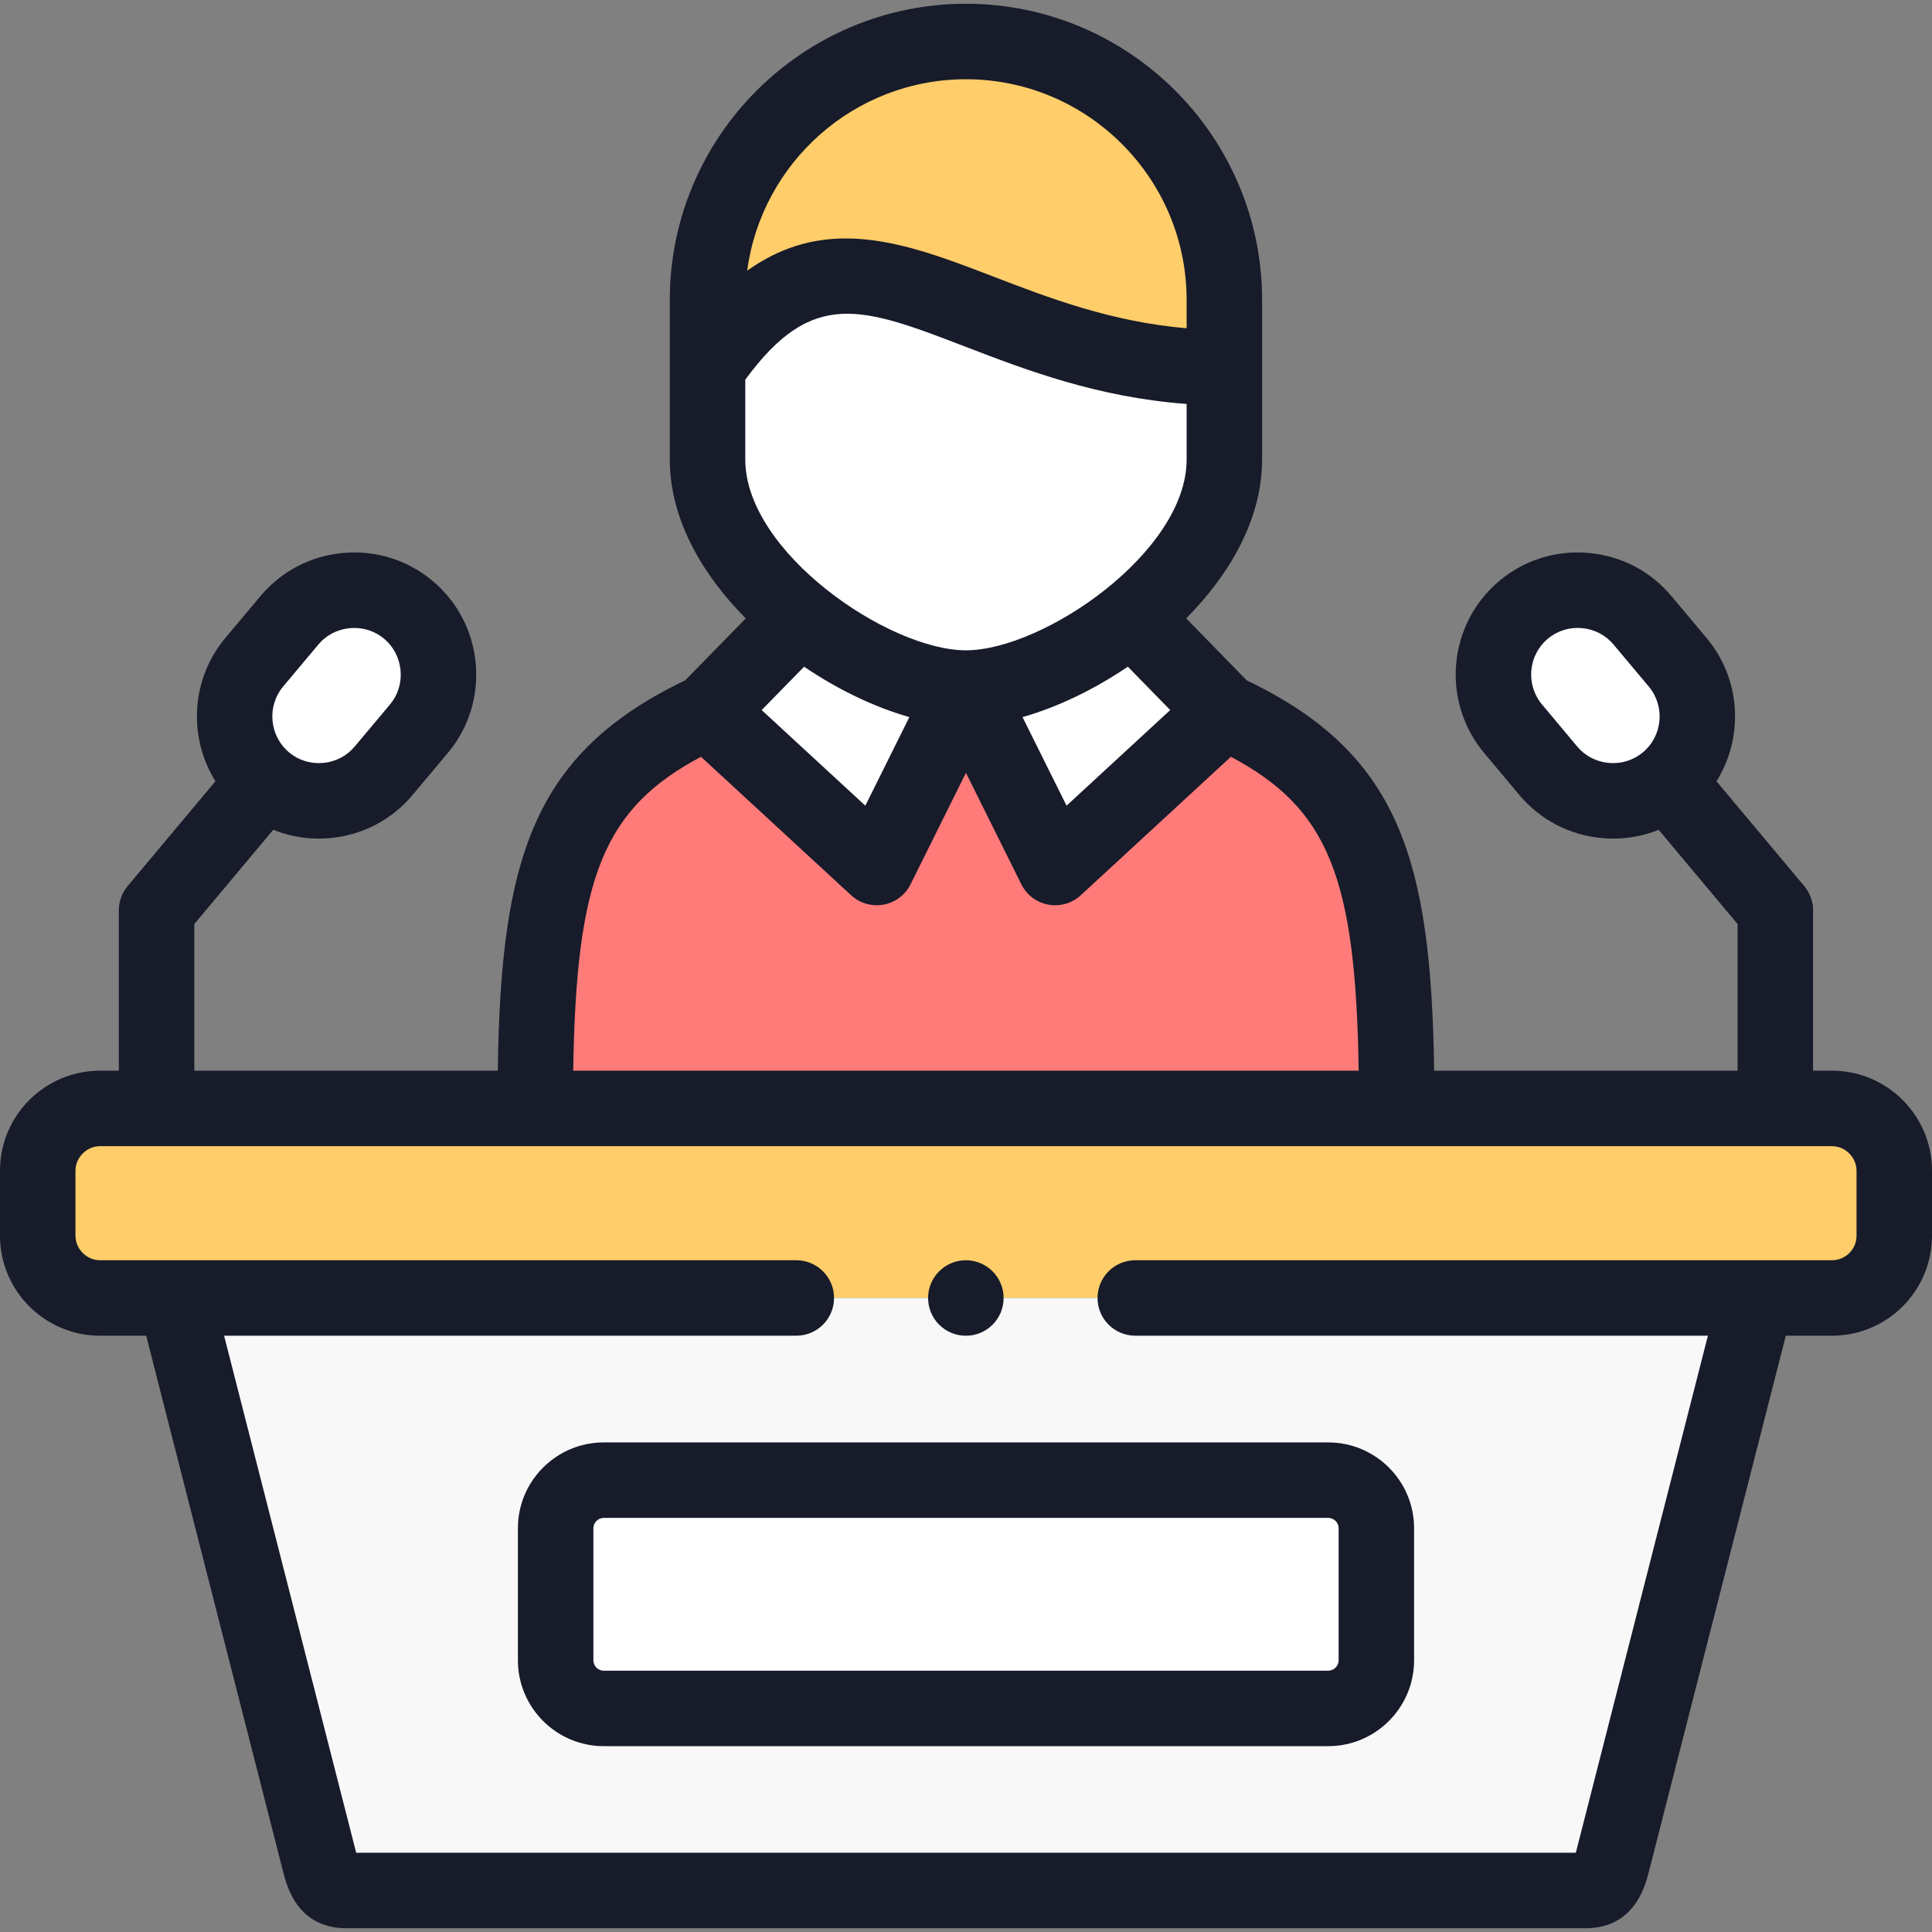
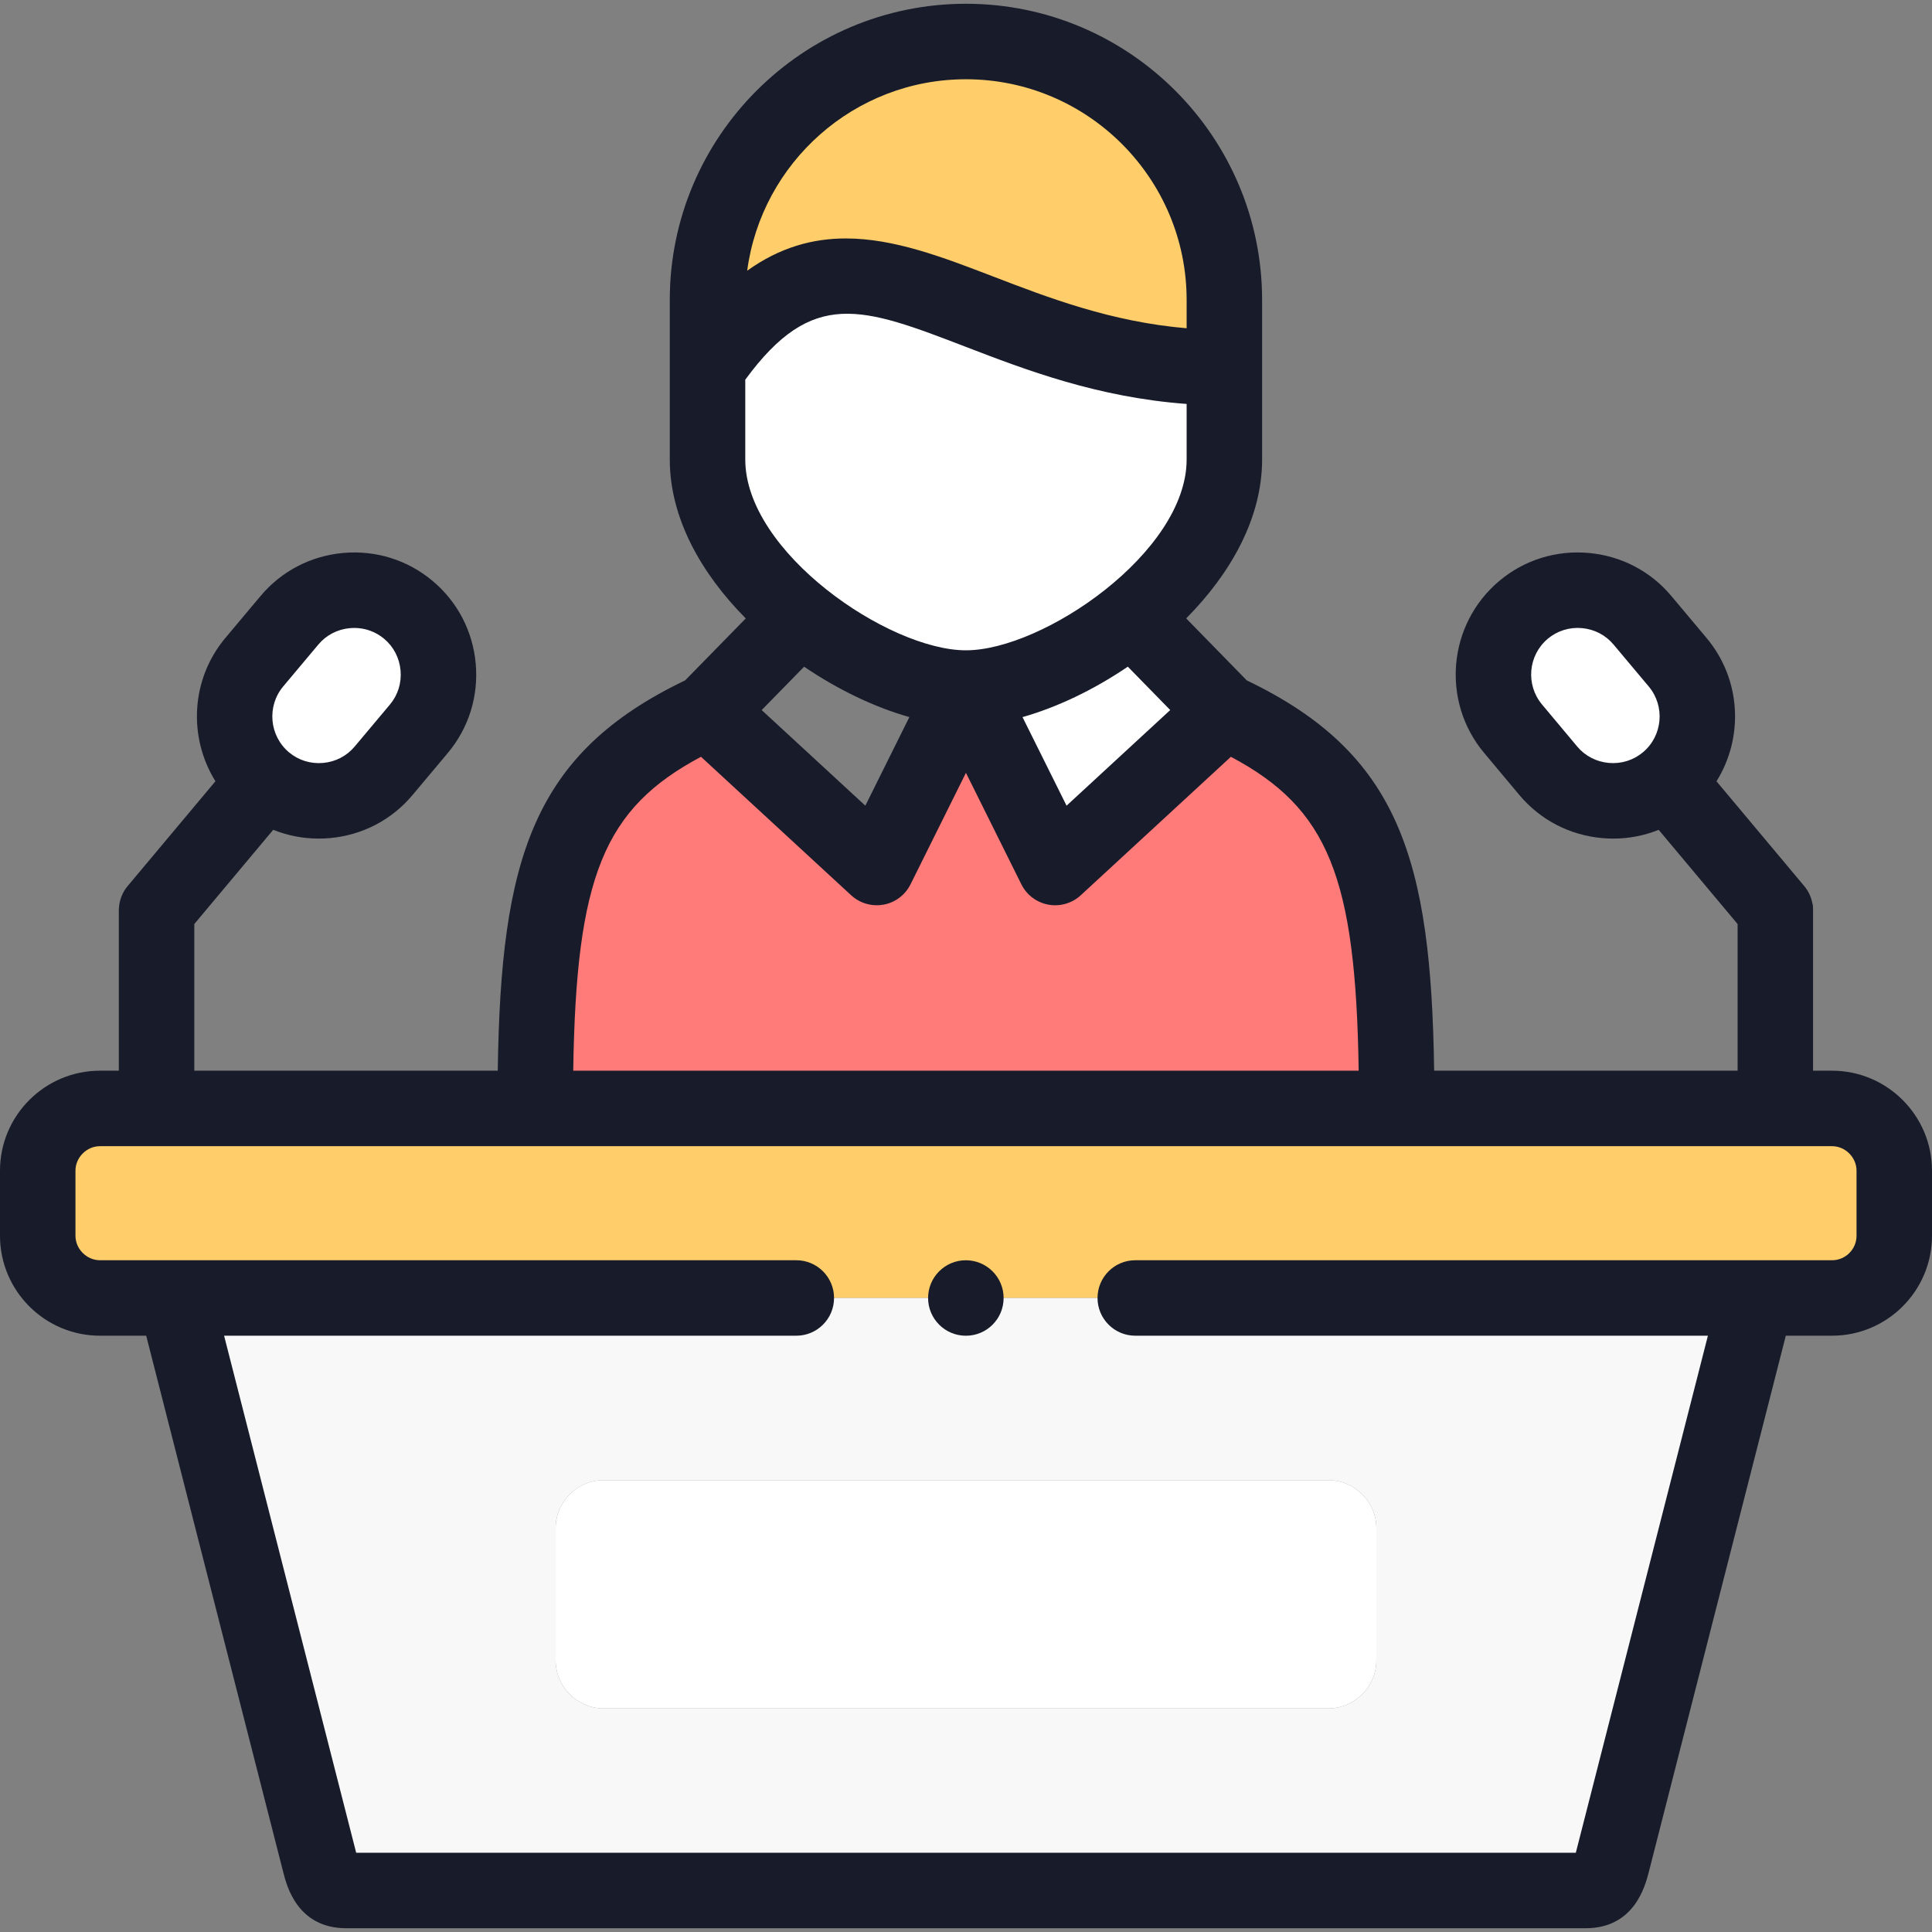
<svg xmlns="http://www.w3.org/2000/svg" width="100" height="100" viewBox="0 0 100 100" fill="none">
  <rect x="0" y="0" width="100" height="100" fill="#808080" stroke="none" />
  <g clip-path="url(#clip0_63_2451)">
    <path fill-rule="evenodd" clip-rule="evenodd" d="M49.997 2.148C42.645 2.148 36.621 8.167 36.621 15.525V19.03C43.963 8.399 49.848 18.991 63.373 19.03V15.525C63.373 8.167 57.355 2.148 49.997 2.148Z" fill="#FFCD69" />
    <path fill-rule="evenodd" clip-rule="evenodd" d="M63.373 19.03C49.848 18.991 43.963 8.4 36.622 19.03V23.786C36.622 26.82 38.709 29.749 41.41 31.931C44.157 34.162 47.545 35.613 49.998 35.613C52.456 35.613 55.838 34.162 58.59 31.931C61.286 29.749 63.373 26.82 63.373 23.786V19.03H63.373Z" fill="white" />
-     <path fill-rule="evenodd" clip-rule="evenodd" d="M41.41 31.931L36.621 36.825L45.38 44.903L49.997 35.613C47.545 35.613 44.156 34.162 41.41 31.931Z" fill="white" />
    <path fill-rule="evenodd" clip-rule="evenodd" d="M45.38 44.903L36.621 36.825C28.909 40.397 27.703 45.324 27.703 57.372H72.292C72.292 45.324 71.085 40.396 63.373 36.825L54.615 44.903L49.997 35.613L45.38 44.903Z" fill="#FF7B79" />
    <path fill-rule="evenodd" clip-rule="evenodd" d="M58.59 31.931C55.838 34.162 52.456 35.613 49.997 35.613L54.615 44.903L63.373 36.825L58.59 31.931Z" fill="white" />
    <path fill-rule="evenodd" clip-rule="evenodd" d="M27.703 57.372H8.104H5.175C3.846 57.372 2.695 58.186 2.208 59.343V65.212C2.695 66.37 3.846 67.183 5.175 67.183H9.084H90.916H94.825C96.596 67.183 98.047 65.738 98.047 63.961V60.594C98.047 58.823 96.596 57.372 94.825 57.372H91.89H72.292H27.703V57.372Z" fill="#FFCD69" />
    <path fill-rule="evenodd" clip-rule="evenodd" d="M90.916 67.184H9.084L16.552 96.418C16.791 97.359 17.062 97.852 17.926 97.852H82.075C82.939 97.852 83.204 97.359 83.448 96.418L90.916 67.184ZM28.76 85.937V79.099C28.76 77.731 29.878 76.613 31.251 76.613H68.749C70.116 76.613 71.24 77.731 71.24 79.099V85.937C71.24 87.31 70.116 88.428 68.749 88.428H31.251C29.878 88.428 28.76 87.31 28.76 85.937Z" fill="#F8F8F8" />
    <path fill-rule="evenodd" clip-rule="evenodd" d="M68.749 76.612H31.251C29.878 76.612 28.76 77.731 28.76 79.098V85.936C28.76 87.309 29.878 88.428 31.251 88.428H68.749C70.116 88.428 71.24 87.309 71.24 85.936V79.098C71.24 77.731 70.116 76.612 68.749 76.612Z" fill="white" />
    <path fill-rule="evenodd" clip-rule="evenodd" d="M14.98 32.108L13.159 34.278C11.62 36.122 11.863 38.891 13.701 40.435C15.545 41.98 18.318 41.736 19.858 39.893L21.679 37.722C23.224 35.884 22.98 33.11 21.137 31.565C19.293 30.02 16.525 30.264 14.98 32.108Z" fill="white" />
    <path fill-rule="evenodd" clip-rule="evenodd" d="M78.858 31.565C77.02 33.11 76.776 35.884 78.321 37.722L80.137 39.893C81.681 41.736 84.449 41.98 86.293 40.435C88.137 38.89 88.38 36.122 86.836 34.278L85.014 32.108C83.475 30.264 80.702 30.02 78.858 31.565Z" fill="white" />
-     <path d="M26.807 79.098V85.936C26.807 88.387 28.801 90.381 31.251 90.381H68.749C71.199 90.381 73.193 88.387 73.193 85.936V79.098C73.193 76.651 71.199 74.659 68.749 74.659H31.251C28.801 74.659 26.807 76.651 26.807 79.098ZM69.287 79.098V85.936C69.287 86.228 69.04 86.475 68.749 86.475H31.251C30.954 86.475 30.713 86.233 30.713 85.936V79.098C30.713 78.81 30.96 78.565 31.251 78.565H68.749C69.04 78.566 69.287 78.81 69.287 79.098Z" fill="#171B2A" />
    <path d="M94.825 55.419H93.844V47.118C93.844 47.114 93.844 47.111 93.844 47.107C93.844 47.104 93.844 47.101 93.844 47.099C93.843 46.919 93.834 46.821 93.813 46.782C93.756 46.455 93.617 46.137 93.388 45.864L88.846 40.44C90.257 38.181 90.135 35.174 88.332 33.023L86.514 30.856C85.436 29.565 83.914 28.771 82.229 28.621C80.54 28.47 78.897 28.984 77.604 30.068C77.603 30.069 77.602 30.069 77.602 30.07C74.931 32.314 74.584 36.31 76.823 38.976L78.64 41.147C79.722 42.438 81.246 43.232 82.932 43.38C83.123 43.397 83.312 43.406 83.501 43.406C84.315 43.406 85.111 43.25 85.853 42.951L89.938 47.828V55.419H74.231C74.075 44.45 72.424 39.001 64.531 35.216L61.397 32.008C63.706 29.678 65.326 26.809 65.326 23.786V19.03V15.525C65.326 7.072 58.45 0.195 49.997 0.195C41.544 0.195 34.668 7.072 34.668 15.525V19.03V23.786C34.668 26.809 36.29 29.679 38.6 32.01L35.465 35.215C27.57 39 25.92 44.45 25.764 55.419H10.057V47.828L14.142 42.95C14.884 43.249 15.68 43.405 16.495 43.405C16.686 43.405 16.878 43.397 17.071 43.38C18.757 43.229 20.279 42.435 21.354 41.148L23.174 38.979C24.256 37.69 24.771 36.052 24.624 34.366C24.476 32.677 23.683 31.151 22.391 30.068C21.099 28.986 19.459 28.472 17.774 28.62C16.089 28.769 14.565 29.562 13.484 30.852L11.659 33.027C9.865 35.176 9.744 38.179 11.151 40.438L6.606 45.864C6.33 46.194 6.184 46.587 6.157 46.985C6.154 47.015 6.152 47.049 6.151 47.087C6.151 47.094 6.151 47.102 6.151 47.11C6.151 47.113 6.15 47.115 6.15 47.118V55.419H5.175C2.322 55.419 0 57.741 0 60.594V63.961C0 66.815 2.322 69.136 5.175 69.136H7.567L14.659 96.897C14.841 97.616 15.394 99.805 17.925 99.805H82.074C84.588 99.805 85.153 97.624 85.34 96.901L92.433 69.136H94.825C97.678 69.136 100 66.815 100 63.961V60.595C100 57.741 97.678 55.419 94.825 55.419ZM85.039 38.938C84.547 39.35 83.921 39.545 83.274 39.489C82.629 39.432 82.046 39.13 81.635 38.639L79.816 36.465C78.96 35.446 79.093 33.919 80.114 33.061C80.606 32.649 81.234 32.453 81.882 32.511C82.526 32.569 83.106 32.87 83.518 33.363L85.338 35.532C86.195 36.554 86.06 38.082 85.039 38.938ZM14.655 35.534L16.477 33.362C16.889 32.87 17.472 32.569 18.117 32.512C18.191 32.505 18.264 32.502 18.337 32.502C18.904 32.502 19.446 32.697 19.882 33.062C20.374 33.475 20.676 34.059 20.733 34.706C20.789 35.352 20.594 35.977 20.183 36.467L18.358 38.641C17.95 39.13 17.369 39.432 16.725 39.489C16.076 39.548 15.448 39.351 14.958 38.94C13.938 38.083 13.804 36.553 14.655 35.534ZM49.997 4.102C56.295 4.102 61.42 9.226 61.42 15.525V16.991C57.511 16.658 54.289 15.42 51.399 14.309C48.806 13.313 46.279 12.342 43.78 12.342C42.069 12.342 40.371 12.797 38.674 14.012C39.417 8.426 44.212 4.102 49.997 4.102ZM38.575 23.786V19.653C42.054 14.903 44.607 15.884 49.998 17.956C53.069 19.136 56.802 20.569 61.42 20.908V23.786C61.42 28.585 53.992 33.66 49.997 33.66C46.002 33.66 38.575 28.585 38.575 23.786ZM60.571 36.752L55.205 41.702L52.925 37.117C54.706 36.613 56.609 35.707 58.376 34.507L60.571 36.752ZM47.069 37.116L44.79 41.702L39.424 36.753L41.621 34.508C43.388 35.708 45.289 36.613 47.069 37.116ZM36.284 39.171L44.056 46.339C44.419 46.675 44.894 46.856 45.38 46.856C45.498 46.856 45.616 46.846 45.734 46.824C46.339 46.713 46.855 46.323 47.129 45.773L49.997 40.001L52.866 45.773C53.139 46.323 53.656 46.712 54.261 46.824C54.866 46.935 55.487 46.755 55.939 46.339L63.711 39.171C68.75 41.849 70.175 45.386 70.325 55.419H29.67C29.82 45.386 31.245 41.849 36.284 39.171ZM96.094 63.961C96.094 64.661 95.525 65.23 94.825 65.23H58.761C57.683 65.23 56.808 66.105 56.808 67.183C56.808 68.262 57.683 69.136 58.761 69.136H88.401L81.564 95.898L18.436 95.898L11.599 69.136H41.217C42.295 69.136 43.17 68.262 43.17 67.183C43.17 66.105 42.295 65.23 41.217 65.23H5.175C4.487 65.23 3.906 64.649 3.906 63.961V60.595C3.906 59.907 4.487 59.326 5.175 59.326H94.825C95.513 59.326 96.094 59.907 96.094 60.595V63.961Z" fill="#171B2A" />
    <path d="M49.992 69.137H49.997C51.076 69.137 51.947 68.262 51.947 67.184C51.947 66.105 51.07 65.231 49.991 65.231C48.913 65.231 48.038 66.105 48.038 67.184C48.038 68.262 48.913 69.137 49.992 69.137Z" fill="#171B2A" />
  </g>
  <defs>
    <clipPath id="clip0_63_2451">
      <rect width="100" height="100" fill="white" />
    </clipPath>
  </defs>
</svg>